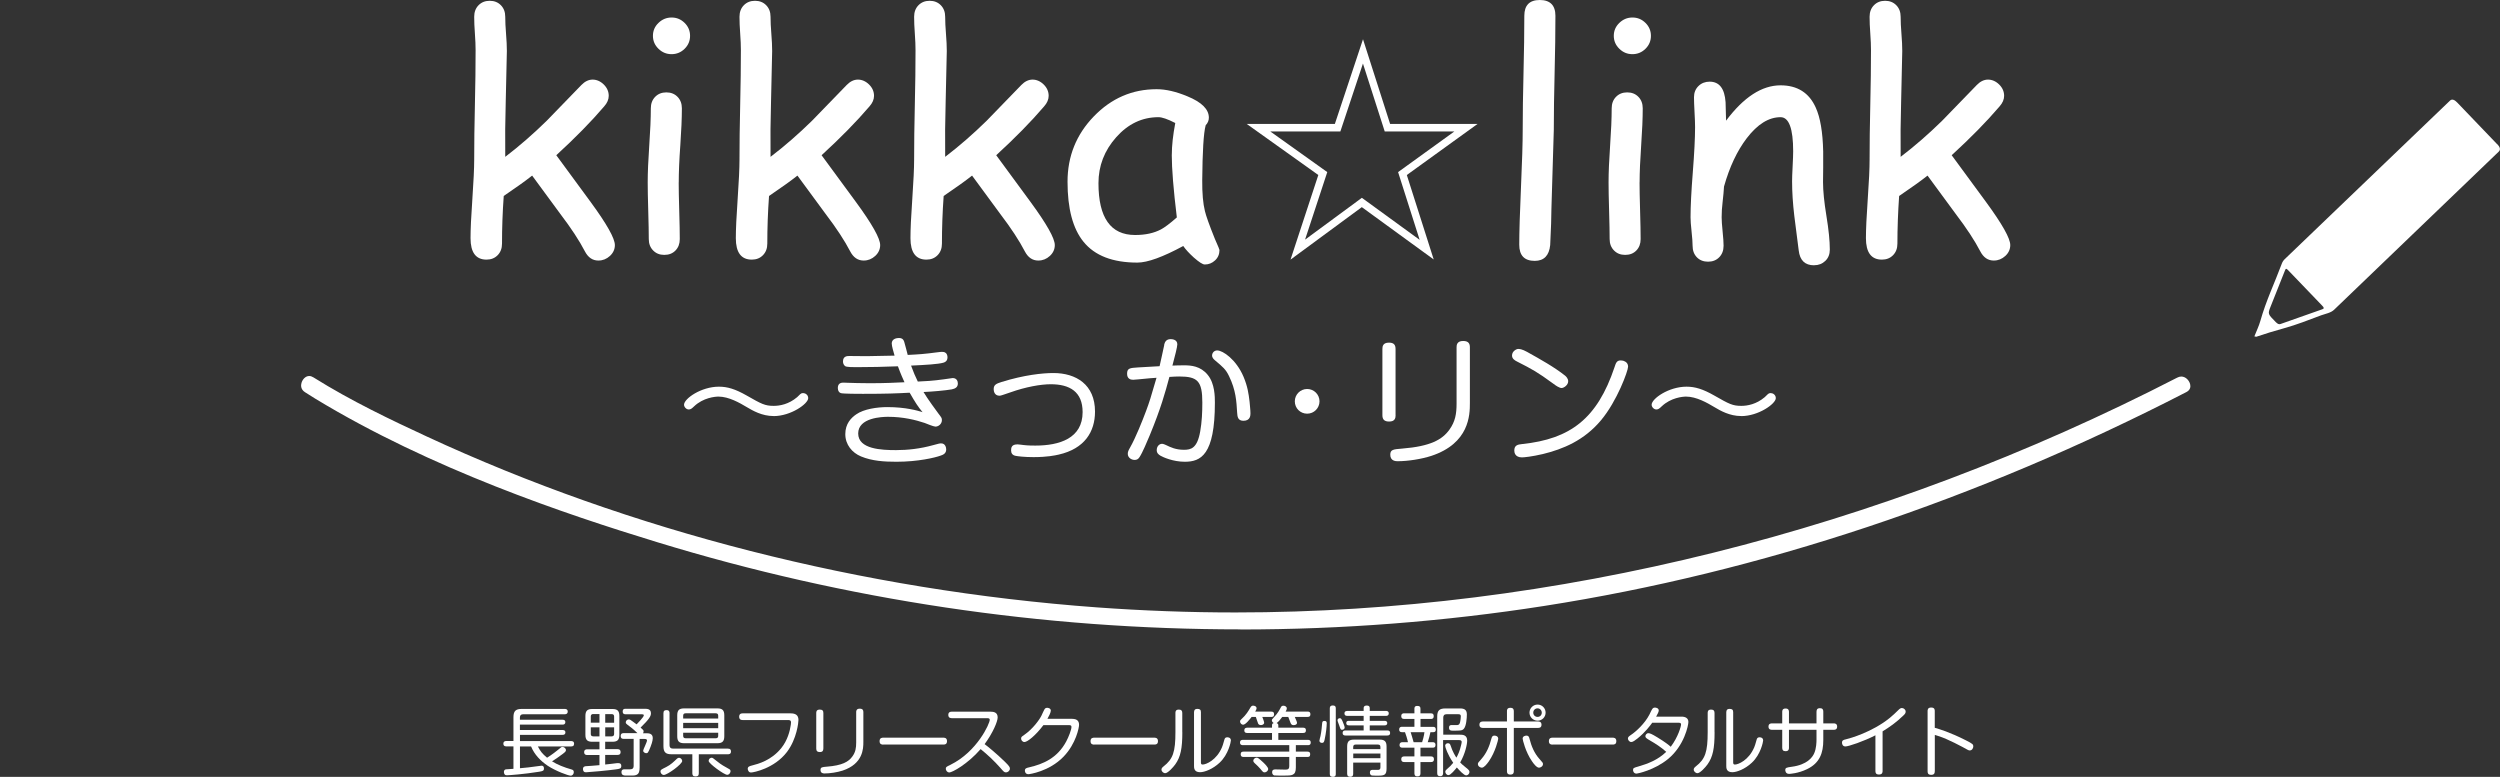
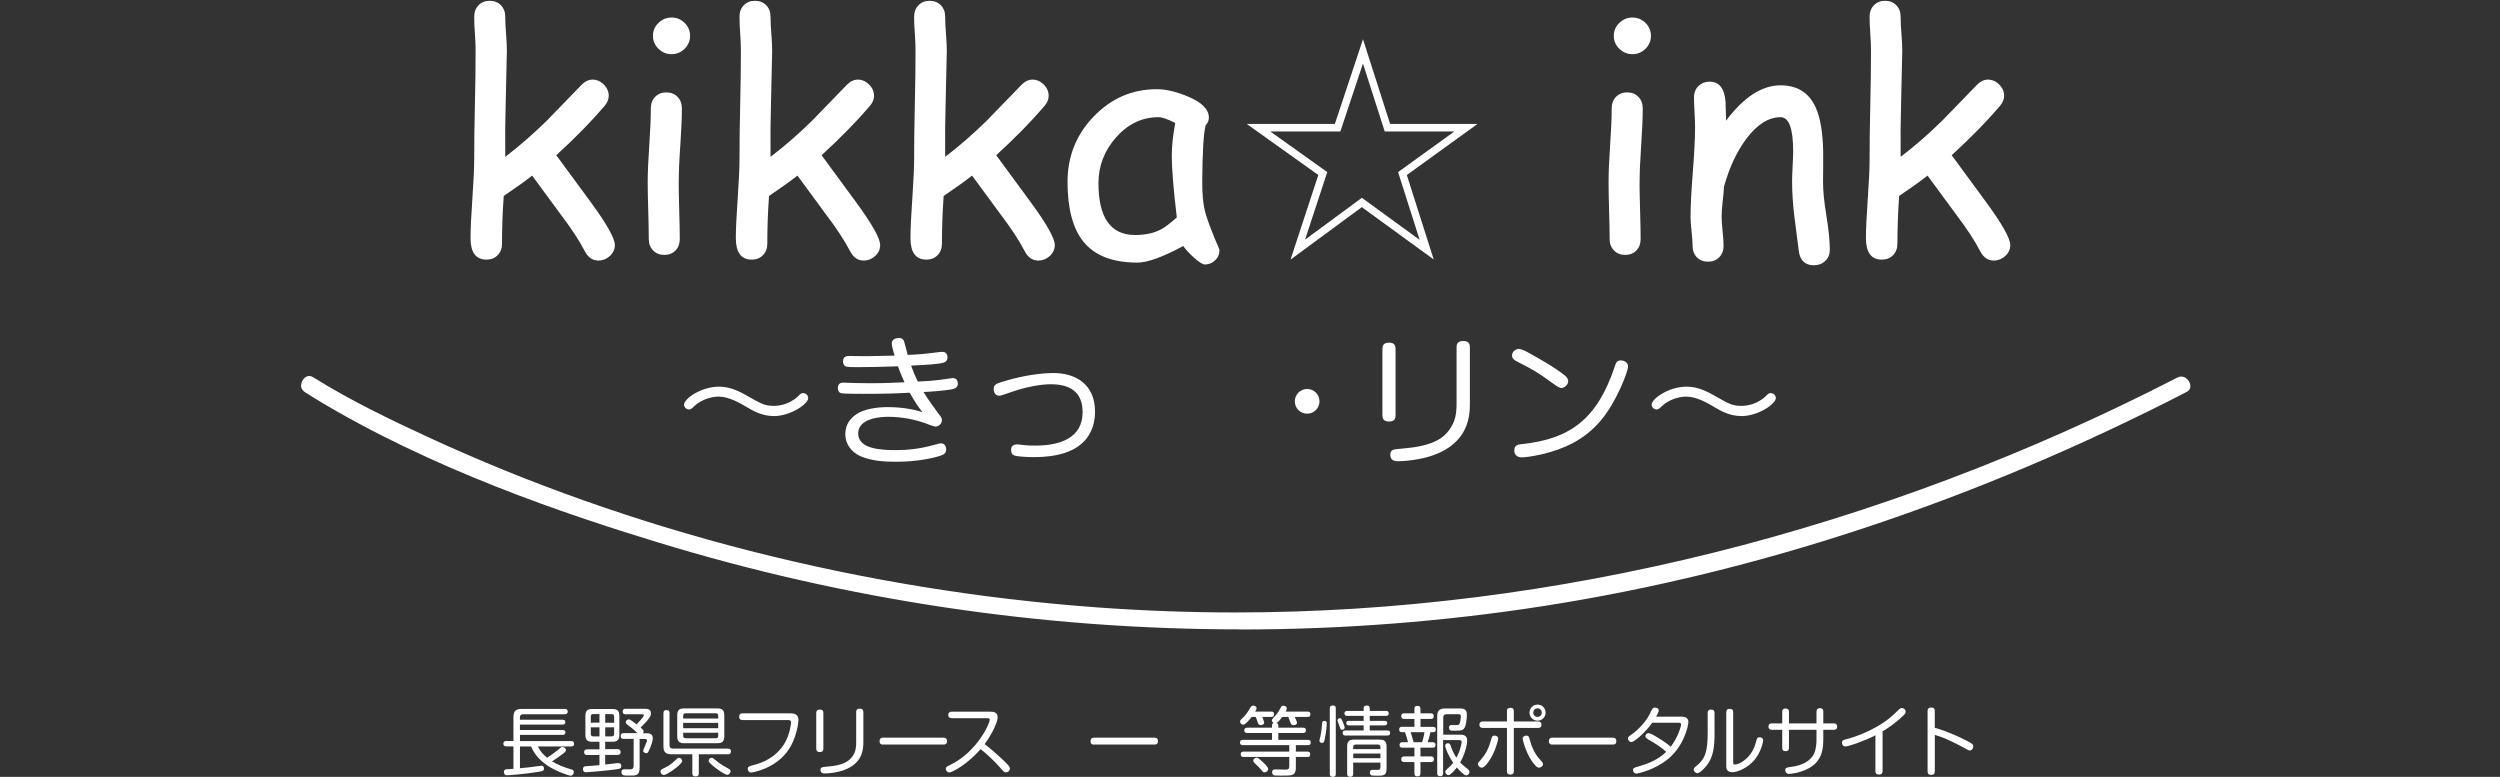
<svg xmlns="http://www.w3.org/2000/svg" id="_レイヤー_1" version="1.1" viewBox="0 0 463.83 144.13">
  <rect x="0" y="0" width="463.83" height="144.13" fill="#333333" stroke="none" />
  <defs>
    <style>
      .st0 {
        fill: #fff;
      }
    </style>
  </defs>
-   <path class="st0" d="M463.31,26.76c-2.47-2.57-4.95-5.16-7.41-7.73-.55-.58-1.01-.7-1.36-.35-10.21,9.81-20.43,19.6-30.64,29.39-.24.23-.43.51-.55.84-1.32,3.55-2.93,6.89-3.98,10.63-.28.99-.72,1.86-1.11,2.87.23.04.32.08.35.07,1.68-.57,3.37-1.09,5.12-1.57,2.39-.66,4.63-1.55,6.92-2.41.82-.3,1.79-.44,2.41-1.04,10.18-9.78,20.37-19.56,30.55-29.34.35-.35.26-.81-.28-1.37h-.03s0,.01,0,.01ZM430.89,57.37c-2.6.91-5.19,1.82-7.77,2.74-.3.11-.53,0-.88-.34-1.5-1.53-1.51-1.51-.99-2.84.88-2.22,1.76-4.43,2.64-6.64.22-.57.24-.57.88.1l2.97,3.09c1.03,1.07,2.05,2.15,3.09,3.22.37.37.39.55.07.66h-.01s0,.02,0,.02Z" />
  <path class="st0" d="M230.12,116.77c-36.7,0-73.08-5.44-108.13-16.16-17.07-5.21-41.99-13.59-63.49-26.64l-1.89-1.19c-.87-.54-.79-1.33-.67-1.75.18-.63.73-1.27,1.43-1.27.25,0,.52.09.79.26,6.97,4.37,14.51,7.95,21.03,10.97,37.87,17.56,80.87,28.52,124.34,31.7,8.49.62,17.14.94,25.68.94,58.97,0,119.39-15.07,174.72-43.56.26-.14.52-.21.77-.21.81,0,1.47.72,1.64,1.42.11.45.07,1.07-.71,1.47-38.96,20.07-79.04,33.41-119.12,39.67-18.53,2.9-37.5,4.37-56.38,4.37v-.02h-.01Z" />
  <g>
    <g>
      <g>
        <path class="st0" d="M111.01,48.34c-1.07,0-1.9-.57-2.49-1.7-1.02-1.97-2.55-4.31-4.6-7l-5.19-7.06c-1.13.9-2.89,2.16-5.27,3.78-.22,3.03-.32,5.98-.32,8.85,0,.88-.27,1.59-.81,2.14s-1.23.82-2.07.82c-1.97,0-2.96-1.33-2.96-3.98,0-1.62.11-4.05.34-7.28.22-3.23.34-5.66.34-7.28,0-2.97.04-6.36.13-10.18s.13-7.19.13-10.12c0-.88-.04-1.91-.13-3.11-.09-1.19-.13-2.23-.13-3.11s.27-1.59.81-2.14,1.23-.82,2.07-.82,1.53.27,2.07.82.81,1.26.81,2.14.05,1.96.15,3.18.15,2.28.15,3.18l-.21,9.43c-.1,3.4-.13,6.8-.09,10.2,2.66-2.03,5.21-4.26,7.68-6.68l6.45-6.65c.64-.66,1.34-1,2.08-1s1.45.3,2.07.91.92,1.31.92,2.11c0,.66-.28,1.32-.85,1.96-2.4,2.81-5.36,5.83-8.88,9.05l6.39,8.7c2.99,4.08,4.48,6.74,4.48,7.97,0,.78-.31,1.46-.92,2.02s-1.32.85-2.12.85h-.03Z" />
        <path class="st0" d="M125.92,33.84c0,1.17.03,2.92.1,5.26.07,2.33.1,4.09.1,5.26,0,.86-.26,1.56-.79,2.11s-1.22.82-2.08.82-1.53-.27-2.07-.82c-.54-.55-.81-1.25-.81-2.11,0-1.17-.03-2.92-.1-5.26-.07-2.33-.1-4.09-.1-5.26,0-1.84.1-4.13.29-6.87.19-2.74.29-5.03.29-6.87,0-.88.27-1.59.81-2.14s1.23-.82,2.07-.82,1.53.27,2.07.82c.54.55.81,1.26.81,2.14,0,1.84-.1,4.13-.29,6.87-.2,2.74-.29,5.03-.29,6.87h-.01ZM124.6,10.05c-.94,0-1.75-.33-2.43-1-.68-.66-1.03-1.46-1.03-2.4s.34-1.74,1.03-2.4c.68-.66,1.49-1,2.43-1s1.74.33,2.42,1c.67.66,1.01,1.46,1.01,2.4s-.34,1.74-1.01,2.4-1.48,1-2.42,1Z" />
        <path class="st0" d="M160.23,48.34c-1.07,0-1.9-.57-2.49-1.7-1.02-1.97-2.55-4.31-4.6-7l-5.19-7.06c-1.13.9-2.89,2.16-5.27,3.78-.22,3.03-.32,5.98-.32,8.85,0,.88-.27,1.59-.81,2.14s-1.23.82-2.07.82c-1.97,0-2.96-1.33-2.96-3.98,0-1.62.11-4.05.34-7.28.22-3.23.34-5.66.34-7.28,0-2.97.04-6.36.13-10.18s.13-7.19.13-10.12c0-.88-.04-1.91-.13-3.11-.09-1.19-.13-2.23-.13-3.11s.27-1.59.81-2.14,1.23-.82,2.07-.82,1.53.27,2.07.82c.54.55.81,1.26.81,2.14s.05,1.96.15,3.18c.1,1.22.15,2.28.15,3.18l-.21,9.43c-.1,3.4-.13,6.8-.09,10.2,2.66-2.03,5.21-4.26,7.68-6.68l6.45-6.65c.64-.66,1.34-1,2.08-1s1.45.3,2.07.91.92,1.31.92,2.11c0,.66-.28,1.32-.85,1.96-2.4,2.81-5.36,5.83-8.88,9.05l6.39,8.7c2.99,4.08,4.48,6.74,4.48,7.97,0,.78-.31,1.46-.92,2.02s-1.32.85-2.12.85h-.03,0Z" />
        <path class="st0" d="M192.63,48.34c-1.07,0-1.9-.57-2.49-1.7-1.02-1.97-2.55-4.31-4.6-7l-5.19-7.06c-1.13.9-2.89,2.16-5.27,3.78-.22,3.03-.32,5.98-.32,8.85,0,.88-.27,1.59-.81,2.14s-1.23.82-2.07.82c-1.97,0-2.96-1.33-2.96-3.98,0-1.62.11-4.05.34-7.28.22-3.23.34-5.66.34-7.28,0-2.97.04-6.36.13-10.18s.13-7.19.13-10.12c0-.88-.04-1.91-.13-3.11-.09-1.19-.13-2.23-.13-3.11s.27-1.59.81-2.14,1.23-.82,2.07-.82,1.53.27,2.07.82c.54.55.81,1.26.81,2.14s.05,1.96.15,3.18c.1,1.22.15,2.28.15,3.18l-.21,9.43c-.1,3.4-.13,6.8-.09,10.2,2.66-2.03,5.21-4.26,7.68-6.68l6.45-6.65c.64-.66,1.34-1,2.08-1s1.45.3,2.07.91.92,1.31.92,2.11c0,.66-.28,1.32-.85,1.96-2.4,2.81-5.36,5.83-8.88,9.05l6.39,8.7c2.99,4.08,4.48,6.74,4.48,7.97,0,.78-.31,1.46-.92,2.02s-1.32.85-2.12.85h-.03,0Z" />
        <path class="st0" d="M223.51,49.07c-.37,0-1.04-.43-2.02-1.29-.88-.8-1.53-1.51-1.96-2.14-1.88,1.02-3.53,1.78-4.95,2.3-1.43.52-2.62.78-3.57.78-4.57,0-7.9-1.29-9.99-3.87-1.97-2.42-2.96-6.13-2.96-11.13,0-4.73,1.63-8.77,4.88-12.13s7.13-5.04,11.65-5.04c1.7,0,3.6.44,5.71,1.32,2.66,1.09,3.98,2.41,3.98,3.96,0,.53-.2,1-.59,1.41-.2.74-.35,1.96-.45,3.66s-.17,3.88-.19,6.53c-.02,2.42.15,4.34.5,5.74.2.86.81,2.58,1.85,5.16.14.35.36.87.67,1.55l.18.5c0,.78-.27,1.42-.82,1.93-.55.51-1.18.76-1.9.76h-.02,0ZM217.41,28.71c0-.84.05-1.75.16-2.74s.27-2.04.48-3.15c-.72-.37-1.34-.64-1.86-.82s-.93-.26-1.25-.26c-3.03,0-5.64,1.24-7.84,3.71s-3.3,5.32-3.3,8.54.57,5.61,1.7,7.21c1.13,1.6,2.83,2.4,5.1,2.4,1.88,0,3.47-.34,4.78-1.03.7-.37,1.69-1.11,2.96-2.23-.63-5.18-.94-9.05-.94-11.63h0Z" />
      </g>
      <g>
-         <path class="st0" d="M288.28,24.11l-.44,14.56c0,1.54-.08,3.81-.23,6.8-.2,1.95-1.15,2.93-2.87,2.93-1.91,0-2.87-1-2.87-2.99,0-2.36.11-5.91.32-10.65s.32-8.29.32-10.65c0-3.09.05-6.62.15-10.59.1-3.97.15-7.5.15-10.59,0-1.95.96-2.93,2.87-2.93s2.9.98,2.9,2.93c0,3.09-.05,6.62-.15,10.59-.1,3.97-.15,7.5-.15,10.59Z" />
        <path class="st0" d="M304.19,33.84c0,1.17.03,2.92.1,5.26s.1,4.09.1,5.26c0,.86-.26,1.56-.79,2.11s-1.22.82-2.08.82-1.53-.27-2.07-.82-.81-1.25-.81-2.11c0-1.17-.03-2.92-.1-5.26s-.1-4.09-.1-5.26c0-1.84.1-4.13.29-6.87s.29-5.03.29-6.87c0-.88.27-1.59.81-2.14s1.23-.82,2.07-.82,1.53.27,2.07.82.81,1.26.81,2.14c0,1.84-.1,4.13-.29,6.87s-.29,5.03-.29,6.87c0,0-.01,0-.01,0ZM302.87,10.05c-.94,0-1.75-.33-2.43-1-.68-.66-1.03-1.46-1.03-2.4s.34-1.74,1.03-2.4c.68-.66,1.49-1,2.43-1s1.74.33,2.42,1c.67.66,1.01,1.46,1.01,2.4s-.34,1.74-1.01,2.4-1.48,1-2.42,1Z" />
        <path class="st0" d="M336.56,49.22c-1.68,0-2.63-.92-2.84-2.75l-.82-6.42c-.27-2.29-.41-4.42-.41-6.42,0-.55.03-1.47.1-2.78s.1-2.24.1-2.78c0-4.22-.78-6.33-2.34-6.33-2.19,0-4.28,1.3-6.27,3.9-1.8,2.36-3.2,5.35-4.22,8.96-.04.76-.13,1.72-.26,2.87-.12.98-.18,1.92-.18,2.84,0,.59.06,1.46.18,2.64s.18,2.05.18,2.64c0,.88-.27,1.59-.81,2.14s-1.23.82-2.07.82-1.55-.27-2.08-.82-.79-1.26-.79-2.14c0-.59-.06-1.46-.19-2.64s-.19-2.05-.19-2.64c0-2.01.14-4.8.42-8.36s.42-6.35.42-8.36c0-.62-.03-1.55-.1-2.78s-.1-2.16-.1-2.78c0-.84.28-1.53.83-2.07s1.25-.81,2.07-.81c1.8,0,2.78,1.27,2.96,3.81l.09,3.43c3.28-4.38,6.65-6.56,10.11-6.56,3.12,0,5.3,1.38,6.53,4.13.84,1.84,1.3,4.55,1.38,8.14v2.96l-.03,2.72c0,1.62.21,3.72.63,6.28s.63,4.65.63,6.25c0,.86-.28,1.56-.83,2.09-.56.54-1.25.81-2.09.81h-.01Z" />
        <path class="st0" d="M369.9,48.34c-1.07,0-1.9-.57-2.49-1.7-1.02-1.97-2.55-4.31-4.6-7l-5.19-7.06c-1.13.9-2.89,2.16-5.27,3.78-.21,3.03-.32,5.98-.32,8.85,0,.88-.27,1.59-.81,2.14s-1.23.82-2.07.82c-1.97,0-2.96-1.33-2.96-3.98,0-1.62.11-4.05.34-7.28s.34-5.66.34-7.28c0-2.97.04-6.36.13-10.18s.13-7.19.13-10.12c0-.88-.04-1.91-.13-3.11-.09-1.19-.13-2.23-.13-3.11s.27-1.59.81-2.14,1.23-.82,2.07-.82,1.53.27,2.07.82.81,1.26.81,2.14.05,1.96.15,3.18.15,2.28.15,3.18l-.21,9.43c-.1,3.4-.13,6.8-.09,10.2,2.66-2.03,5.21-4.26,7.68-6.68l6.45-6.65c.64-.66,1.34-1,2.08-1s1.45.3,2.07.91.92,1.31.92,2.11c0,.66-.28,1.32-.85,1.96-2.4,2.81-5.36,5.83-8.88,9.05l6.39,8.7c2.99,4.08,4.48,6.74,4.48,7.97,0,.78-.31,1.46-.92,2.02s-1.32.85-2.12.85h-.03Z" />
      </g>
      <path class="st0" d="M239.43,48.18l5.16-15.71-13.29-9.48h16.36l5.22-15.71,5.03,15.71h16.23l-13.13,9.48,4.99,15.67-13.34-9.71-13.24,9.75h0ZM252.67,36.7l10.72,7.8-4-12.57,10.44-7.54h-12.92l-4.04-12.6-4.19,12.6h-13l10.57,7.54-4.12,12.53s10.54-7.76,10.54-7.76Z" />
    </g>
    <g>
      <path class="st0" d="M143.52,77.19c-2.16,0-3.87-1.01-4.97-1.66-1.3-.78-3.35-1.95-5.25-1.95-.65,0-2.83.21-4.5,1.79-.44.42-.65.6-1.01.6-.49,0-.88-.49-.88-.88,0-1.12,3.17-3.35,6.47-3.35,1.59,0,3.04.44,5.15,1.64,2.78,1.59,3.41,1.92,5.02,1.92,1.12,0,2.78-.29,4.34-1.61.08-.1.49-.47.57-.55.1-.1.26-.21.55-.21.39,0,.94.31.94.94,0,1.04-3.22,3.33-6.42,3.33h-.01Z" />
      <path class="st0" d="M165.44,63.75c0-.91.94-1.04,1.33-1.04.34,0,.78.05.99.7.13.36.55,2.11.65,2.44,2.05-.1,3.04-.16,5.51-.49.47-.05.62-.08.83-.08s.49,0,.75.23c.21.18.29.52.29.81,0,.42-.18.78-.73.96-.96.29-3.28.42-6.03.55.44,1.22.78,1.98,1.25,2.96,1.22-.05,2.81-.13,4.86-.42.55-.08,1.59-.23,1.61-.23.78,0,.96.62.96,1.01,0,.7-.49.96-1.14,1.09-1.2.21-3.59.42-5.23.49.73,1.25,2.37,3.46,2.73,3.95.62.81.68.88.68,1.27,0,.7-.62,1.2-1.2,1.2-.34,0-1.72-.57-2-.68-1.64-.55-3.98-1.14-6.79-1.14-1.12,0-5.54.16-5.54,3.09s4.37,3.09,7.02,3.09c2.18,0,4.5-.26,6.84-.91,1.09-.29,1.22-.34,1.53-.34.81,0,.94.83.94,1.12,0,.78-.6,1.01-1.09,1.17-1.01.36-4.13,1.12-8.14,1.12-2.24,0-4.52-.13-6.58-.99-1.64-.68-2.91-2.18-2.91-4.13s1.09-3.04,2.05-3.69c1.38-.96,3.82-1.33,5.75-1.33,3.38,0,5.62.65,6.53.94-.88-1.07-1.3-1.72-2.39-3.61-2.42.13-4.26.21-8.68.21-.68,0-3.64,0-4.08-.13-.29-.08-.57-.39-.57-.96,0-.99.78-.99,1.09-.99.05,0,.34,0,.75.03,1.01.03,2.29.08,4.08.08,2.96,0,4.65-.1,6.45-.18-.75-1.64-1.04-2.47-1.22-2.96-2.16.1-5.51.16-7.72.16-.52,0-1.79,0-2.05-.18-.31-.21-.42-.57-.42-.88,0-1.01.81-1.01,1.2-1.01.52,0,2.76.03,3.22.03.55,0,4.29-.08,5.15-.1-.21-.73-.52-1.77-.52-2.21v-.02h0Z" />
      <path class="st0" d="M188.72,82.44c.18,0,.96.1,1.2.13.81.1,1.69.1,2.18.1,4.45,0,8.76-1.33,8.76-6.21,0-3.8-2.42-5.17-5.9-5.17-1.87,0-4.65.49-7.51,1.51-1.3.44-1.77.62-2,.62-.94,0-1.09-.83-1.09-1.22,0-.81.47-1.01,1.46-1.33,4.19-1.3,7.57-1.66,9.62-1.66,4.19,0,7.72,2.13,7.72,7.15,0,3.77-1.95,6.89-6.73,7.98-.7.16-2.16.47-4.68.47-1.74,0-2.91-.16-3.28-.23-.62-.1-.88-.49-.88-1.01s.1-1.12,1.14-1.12h-.01Z" />
-       <path class="st0" d="M215.98,64.01c.1-.44.31-1.09,1.2-1.09.21,0,1.25.03,1.25.96,0,.47-.44,2.18-.91,3.95.55-.03,1.35-.05,2.18-.05,1.27,0,3.04.13,4.37,1.77,1.33,1.61,1.33,4.08,1.33,5.17,0,9.72-2.63,10.95-5.59,10.95-2.18,0-4.06-.86-4.5-1.12-.36-.21-.7-.49-.7-1.04,0-.7.47-1.17.99-1.17.23,0,.57.16.73.23.86.42,1.82.88,3.33.88,1.3,0,2.47-.26,3.02-3.43.31-1.77.39-3.54.39-5.33,0-3.98-.86-4.84-4.29-4.84-.52,0-1.01.03-1.82.08-.78,2.91-1.59,5.85-3.64,10.82-.52,1.22-1.33,3.2-1.9,4.06-.26.42-.57.52-.91.52-.62,0-1.27-.44-1.27-1.12,0-.42.13-.65.42-1.17,1.04-1.82,2.31-5.02,2.96-6.76.7-1.9.78-2.18,1.95-6.19-.44.03-1.61.1-3.35.29-.52.05-.88.08-.99.08-.49,0-1.12-.18-1.12-1.12,0-1.04.52-1.07,2-1.17.62-.05,3.43-.21,4.03-.23.16-.62.73-3.38.86-3.93h-.02,0ZM225.86,65.02c.99,0,3.48,1.64,4.86,4.89.75,1.79.94,3.12,1.12,4.65,0,.16.16,1.48.16,2.11,0,.36,0,1.4-1.3,1.4-1.07,0-1.12-.81-1.17-1.51-.13-2.13-.23-4.16-1.51-6.79-.6-1.25-1.14-1.69-2.57-2.89-.26-.23-.57-.49-.57-.94,0-.34.21-.62.39-.75.26-.18.52-.18.6-.18h0Z" />
      <path class="st0" d="M244.81,74.46c0,1.25-1.01,2.29-2.29,2.29s-2.29-1.01-2.29-2.29,1.04-2.29,2.29-2.29,2.29,1.01,2.29,2.29Z" />
      <path class="st0" d="M258.93,77.04c0,.57-.16,1.17-1.2,1.17-.86,0-1.25-.36-1.25-1.17v-12.3c0-.49.1-1.17,1.22-1.17.88,0,1.22.39,1.22,1.17v12.3h.01ZM272.71,74.8c0,2.16-.08,7.44-7.15,9.78-1.85.6-4.34.99-6.24.99-.29,0-1.38,0-1.38-1.2,0-.96.55-1.01,2.18-1.14,5.28-.42,7.46-1.66,8.79-3.51,1.09-1.51,1.33-2.94,1.33-4.84v-10.45c0-.39.05-1.17,1.22-1.17,1.04,0,1.25.55,1.25,1.17v10.38h0Z" />
      <path class="st0" d="M283.36,65.31c2.42,1.35,5.04,2.81,7.02,4.39.18.16.57.52.57,1.04,0,.7-.81,1.25-1.22,1.25s-1.07-.44-1.51-.78c-3.07-2.24-3.85-2.65-6.81-4.16-.42-.21-.88-.52-.88-1.09,0-.83.86-1.22,1.12-1.22s.68,0,1.72.57h0ZM302.06,68.04c0,.75-2.03,6.37-5.02,9.93-3.12,3.74-7.05,5.36-10.79,6.27-2,.47-3.48.62-3.87.62-1.27,0-1.43-.88-1.43-1.27,0-.99.65-1.12,1.43-1.2,9-.94,13.96-4.73,17.16-14.25.26-.81.42-1.27,1.14-1.27.21,0,.42.05.55.08.49.18.83.49.83,1.09Z" />
      <path class="st0" d="M323.04,77.19c-2.16,0-3.88-1.01-4.97-1.66-1.3-.78-3.35-1.95-5.25-1.95-.65,0-2.83.21-4.5,1.79-.44.42-.65.6-1.01.6-.49,0-.88-.49-.88-.88,0-1.12,3.17-3.35,6.47-3.35,1.59,0,3.04.44,5.15,1.64,2.78,1.59,3.41,1.92,5.02,1.92,1.12,0,2.78-.29,4.34-1.61.08-.1.49-.47.57-.55.1-.1.26-.21.55-.21.39,0,.94.31.94.94,0,1.04-3.22,3.33-6.42,3.33h0Z" />
    </g>
  </g>
  <g>
    <path class="st0" d="M96.47,138.47v4.06c1.19-.11,1.95-.18,2.84-.32.18-.03,1.04-.15,1.16-.15.43,0,.45.38.45.5,0,.46-.21.5-.88.62-2.83.46-5.63.66-6.01.66-.17,0-.29-.03-.41-.17-.08-.11-.13-.28-.13-.43,0-.22.08-.45.36-.5.03,0,1.27-.08,1.41-.1v-4.16h-1.3c-.14,0-.57,0-.57-.5,0-.42.29-.5.57-.5h1.3v-4.41c0-1.19.46-1.54,1.54-1.54h7.96c.13,0,.57,0,.57.49s-.45.5-.57.5h-7.7c-.41,0-.6.2-.6.6v.42h7.93c.11,0,.5,0,.5.45,0,.36-.27.45-.5.45h-7.93v1h7.89c.15,0,.55,0,.55.45,0,.36-.25.45-.52.45h-7.91v1.15h9.47c.25,0,.57.06.57.5,0,.41-.25.5-.57.5h-6.15c.49.91.78,1.32,1.71,2.09.85-.52,1.88-1.33,2-1.44.64-.55.66-.56.87-.56.31,0,.63.28.63.59,0,.21-.11.34-.6.71-.85.64-1.42,1.02-1.98,1.37.99.62,2.27,1.13,3.56,1.49.24.07.48.14.48.5,0,.34-.21.67-.59.67-.43,0-2.73-.84-4.24-1.83-1.34-.9-2.49-2.09-3.1-3.59h-2.06v-.02h0Z" />
    <path class="st0" d="M112.28,138.99h2.27c.15,0,.59,0,.59.55,0,.52-.43.52-.59.52h-2.27v1.78c.94-.08,1.06-.13,2.16-.25.18-.03.31,0,.34,0,.34,0,.49.18.49.52,0,.49-.25.53-1.08.64-1.12.17-5,.53-5.44.53-.13,0-.31,0-.45-.15-.1-.11-.14-.28-.14-.43,0-.52.38-.55.73-.56.8-.04.85-.06,2.33-.18v-1.88h-2.25c-.15,0-.59,0-.59-.53,0-.49.36-.53.59-.53h2.25v-1.4h-1.32c-.9,0-1.29-.31-1.29-1.3v-3.49c0-.98.39-1.29,1.29-1.29h3.71c.94,0,1.3.34,1.3,1.29v3.49c0,.95-.35,1.3-1.3,1.3h-1.33v1.4-.02h0ZM109.61,134.08h1.61v-1.6h-1.16c-.41,0-.45.27-.45.46v1.13h0ZM109.61,134.94v1.22c0,.21.06.46.45.46h1.16v-1.68h-1.61ZM113.94,134.08v-1.13c0-.29-.13-.46-.45-.46h-1.2v1.6h1.65ZM113.94,134.94h-1.65v1.68h1.2c.31,0,.45-.17.45-.46v-1.22h0ZM118.29,136.04c-.42-.39-.78-.77-1.55-1.33-.6-.45-.64-.49-.64-.71,0-.28.27-.53.55-.53.13,0,.22.04.34.11.17.1.74.53,1.12.81.14-.14,1.34-1.36,1.34-1.67,0-.2-.21-.2-.38-.2h-3.01c-.24,0-.53-.06-.53-.52,0-.49.36-.5.53-.5h3.5c.48,0,1.21,0,1.21.84,0,.52-.29,1.06-1.92,2.65.5.43.56.49.56.71,0,.15-.07.27-.11.34h.55c.48,0,1.26,0,1.26.91,0,.52-.32,1.39-.41,1.6-.43,1.09-.52,1.19-.8,1.19-.17,0-.57-.13-.57-.48,0-.21.71-1.57.71-1.89,0-.25-.29-.27-.45-.27h-.92v5.28c0,.69-.11,1.21-.63,1.4-.32.13-.5.11-1.86.11-.35,0-.88,0-.88-.64,0-.52.41-.52.56-.52h1.04c.31,0,.66-.06.66-.66v-4.99h-1.85c-.17,0-.55,0-.55-.53s.39-.53.55-.53h2.6-.02v.02Z" />
    <path class="st0" d="M123.16,143.78c-.38,0-.62-.38-.62-.64,0-.31.1-.35,1.06-.83.81-.39,1.47-1.04,1.99-1.54.04-.04.21-.18.41-.18.25,0,.57.28.57.6,0,.59-2.76,2.59-3.42,2.59h0ZM129.65,139.94v3.52c0,.48-.21.59-.64.59s-.56-.24-.56-.59v-3.52h-3.88c-1.06,0-1.48-.38-1.48-1.5v-6.12c0-.49.25-.57.6-.57.52,0,.53.39.53.57v5.94c0,.42.2.63.63.63h10.18c.49,0,.59.25.59.55,0,.5-.43.5-.57.5h-5.4ZM134.38,136.59c0,.95-.36,1.3-1.29,1.3h-6.15c-.92,0-1.29-.34-1.29-1.3v-3.87c0-.98.38-1.29,1.29-1.29h6.15c.9,0,1.29.31,1.29,1.29v3.87ZM133.25,133.31v-.52c0-.25-.1-.45-.45-.45h-5.59c-.32,0-.46.15-.46.45v.52h6.5ZM133.25,134.11h-6.5v.99h6.5v-.99ZM133.25,135.95h-6.5v.57c0,.31.15.45.46.45h5.59c.31,0,.45-.15.45-.45v-.57ZM132,140.58c.21,0,.29.07.99.63.81.67,1.5,1.04,2.28,1.47.17.08.27.22.27.41,0,.21-.21.66-.63.66-.56,0-3.43-2.1-3.43-2.56s.38-.6.52-.6h0Z" />
    <path class="st0" d="M146.68,132.35c.84,0,1.46.27,1.46,1.23,0,.38-.28,3.49-2.14,5.94-2.34,3.07-6.21,3.8-6.64,3.8-.17,0-.35-.03-.49-.25-.1-.15-.14-.32-.14-.43,0-.42.34-.5.87-.64,1.06-.27,3.52-.91,5.38-3.24,1.12-1.4,1.58-3.12,1.74-4.29,0-.13.04-.35.04-.43,0-.45-.32-.45-.6-.45h-8.38c-.15,0-.64,0-.64-.62s.49-.62.64-.62h8.91,0Z" />
    <path class="st0" d="M152.75,138.9c0,.31-.08.63-.64.63-.46,0-.67-.2-.67-.63v-6.62c0-.27.06-.63.66-.63.48,0,.66.21.66.63v6.62h-.01ZM160.18,137.7c0,1.16-.04,4.01-3.85,5.27-.99.32-2.34.53-3.36.53-.15,0-.74,0-.74-.64,0-.52.29-.55,1.18-.62,2.84-.22,4.02-.9,4.73-1.89.59-.81.71-1.58.71-2.61v-5.63c0-.21.03-.63.66-.63.56,0,.67.29.67.63v5.59h0Z" />
    <path class="st0" d="M163.9,138.15c-.21,0-.71,0-.71-.63s.43-.66.71-.66h11.09c.21,0,.71,0,.71.64s-.45.64-.71.64h-11.09Z" />
    <path class="st0" d="M176.57,133.24c-.13,0-.63,0-.63-.6,0-.56.42-.6.63-.6h7.21c.57,0,1.32.11,1.32,1.06,0,.76-.88,2.86-2.42,4.96.53.39,2.17,1.72,3.74,3.25.87.85.95,1.04.95,1.29,0,.38-.36.7-.74.7-.31,0-.42-.13-1.06-.87-1.11-1.25-2.33-2.4-3.63-3.45-2.42,2.79-5.27,4.34-5.83,4.34-.29,0-.63-.29-.63-.71,0-.29.08-.34.85-.71,4.96-2.44,7.3-7.65,7.3-8.36,0-.28-.24-.29-.5-.29h-6.56Z" />
-     <path class="st0" d="M198.93,133.37c.95,0,1.27.46,1.27,1.12,0,.45-.53,3.47-2.89,5.91-2.68,2.77-6.37,3.24-6.5,3.24-.64,0-.66-.6-.66-.66,0-.43.29-.5.81-.62,2.54-.59,5.18-1.68,6.84-4.76.48-.88.99-2.24.99-2.72,0-.35-.25-.35-.63-.35h-4.57c-1.44,1.92-2.97,3.14-3.52,3.14-.34,0-.62-.31-.62-.63,0-.29.08-.36.57-.69,1.58-1.08,2.84-2.82,3.22-3.61.17-.38.46-1.01.53-1.11.11-.2.25-.31.52-.31.17,0,.67.08.67.53,0,.36-.43,1.18-.63,1.51h4.6Z" />
    <path class="st0" d="M203.04,138.15c-.21,0-.71,0-.71-.63s.43-.66.71-.66h11.09c.21,0,.71,0,.71.64s-.45.64-.71.64h-11.09Z" />
-     <path class="st0" d="M219.36,135.86c0,2.97-.31,4.57-1.32,5.97-.38.53-1.37,1.62-1.85,1.62-.35,0-.7-.32-.7-.67,0-.22.13-.38.39-.59,1.75-1.36,2.2-2.69,2.2-6.36v-3.56c0-.25.04-.62.63-.62.45,0,.64.2.64.62v3.59h.01ZM221.54,132.12c0-.28.07-.6.63-.6.45,0,.64.18.64.6v9.23c0,.28,0,.5.31.5.64,0,2.59-.81,3.6-3.21.14-.34.17-.46.42-1.33.08-.32.18-.52.56-.52.08,0,.67,0,.67.59,0,.21-.43,2.58-2.09,4.12-1.26,1.19-2.8,1.77-3.63,1.77-1.12,0-1.12-.81-1.12-1.16v-9.99h0Z" />
    <path class="st0" d="M232.21,133.02c-.34.43-1.12,1.44-1.57,1.44-.28,0-.57-.28-.57-.6,0-.21.13-.32.27-.45.85-.76,1.3-1.53,1.65-2.14.17-.28.32-.35.5-.35.2,0,.64.1.64.48,0,.18-.1.35-.25.63h2.97c.18,0,.53,0,.53.49,0,.46-.29.5-.53.5h-1.65c.1.24.34.9.34,1.06,0,.32-.36.45-.6.45-.36,0-.48-.2-.53-.32-.08-.17-.34-1.02-.41-1.19h-.79,0ZM242.59,132.02c.15,0,.53,0,.53.49s-.34.5-.53.5h-2.37c.1.24.42.91.42,1.08,0,.39-.48.45-.64.45-.36,0-.46-.2-.55-.39-.07-.18-.36-.98-.43-1.13h-1.13c-.34.45-.71.94-1.04,1.13.28.11.32.28.32.43v.43h4.59c.2,0,.53.03.53.49,0,.41-.22.49-.53.49h-4.59v1.28h5.48c.15,0,.53,0,.53.49s-.36.49-.53.49h-2.23v1.2h2.13c.21,0,.53.03.53.49s-.25.5-.53.5h-2.13v1.96c0,1.5-.71,1.5-2.2,1.5-.29,0-1.65,0-1.79-.03-.22-.04-.41-.27-.41-.59,0-.53.41-.53.63-.53.31,0,1.88.04,1.89.04.45,0,.66-.17.66-.63v-1.72h-8.46c-.15,0-.55,0-.55-.49s.34-.5.55-.5h8.46v-1.2h-8.59c-.14,0-.55,0-.55-.49s.39-.49.55-.49h5.39v-1.28h-4.61c-.13,0-.53,0-.53-.48s.39-.5.55-.5h4.59v-.43c0-.1,0-.36.31-.43-.32-.2-.34-.43-.34-.5,0-.18.06-.22.46-.66.62-.63.97-1.3,1.19-1.72.08-.17.18-.34.49-.34.25,0,.63.14.63.5,0,.2-.11.41-.21.59h4.06,0ZM233.14,140.57c.18,0,.29,0,1.23.88.32.31.92.9.92,1.23,0,.31-.34.62-.66.62-.27,0-.31-.07-.8-.66-.28-.34-.6-.63-1.02-1.02-.11-.1-.28-.27-.28-.46,0-.36.34-.59.6-.59h0Z" />
    <path class="st0" d="M246.15,134.24c0,.48-.13,1.83-.38,2.93-.1.43-.15.66-.49.66-.28,0-.49-.17-.49-.39,0-.14.17-.76.2-.87.2-.98.25-1.74.31-2.38.03-.39.17-.43.48-.43.38,0,.38.35.38.49h-.01ZM247.83,143.6c0,.15,0,.53-.52.53-.42,0-.59-.15-.59-.53v-12.16c0-.2.03-.55.55-.55s.56.28.56.55v12.16ZM249.14,133.96c.11.28.34.8.34,1.02,0,.28-.27.42-.48.42-.25,0-.28-.07-.49-.69-.04-.11-.24-.63-.28-.76-.04-.11-.08-.24-.08-.32,0-.24.22-.38.43-.38.24,0,.31.13.56.7h0ZM257.14,131.9c.1,0,.52,0,.52.46,0,.35-.24.46-.52.46h-3.01v.92h2.77c.2,0,.48.06.48.42,0,.29-.2.42-.48.42h-2.77v.94h3.26c.35,0,.52.14.52.46,0,.25-.08.48-.52.48h-7.77c-.31,0-.52-.13-.52-.46,0-.31.14-.48.52-.48h3.38v-.94h-2.76c-.39,0-.46-.21-.46-.42,0-.14,0-.42.46-.42h2.76v-.92h-3.03c-.39,0-.53-.18-.53-.46,0-.22.08-.46.53-.46h3.03v-.52c0-.24.11-.48.56-.48.52,0,.57.28.57.48v.52h3.01,0ZM251.06,141.48v2.07c0,.15,0,.57-.53.57-.39,0-.59-.14-.59-.57v-5.04c0-.97.36-1.29,1.29-1.29h4.73c.9,0,1.29.31,1.29,1.29v4.08c0,1.2-.42,1.32-1.58,1.32-.22,0-.98,0-1.13-.03-.35-.07-.38-.41-.38-.53,0-.52.32-.52.57-.52h1.04c.25-.04.34-.2.34-.46v-.88h-5.05ZM256.11,138.99v-.39c0-.31-.14-.46-.45-.46h-4.15c-.28,0-.45.13-.45.46v.39h5.05ZM256.11,139.8h-5.04v.87h5.04v-.87Z" />
    <path class="st0" d="M265.47,132.35c.17,0,.53,0,.53.52,0,.46-.29.52-.53.52h-1.92v1.46h2.34c.29,0,.5.11.5.49,0,.22-.04.5-.48.5h-.52c-.11.59-.27,1.13-.5,1.86h.95c.21,0,.49.07.49.5,0,.32-.11.52-.49.52h-2.3v1.62h1.95c.14,0,.55,0,.55.52s-.39.52-.55.52h-1.95v2.07c0,.22-.01.59-.56.59-.49,0-.56-.28-.56-.59v-2.07h-1.88c-.14,0-.56,0-.56-.52,0-.48.34-.52.56-.52h1.88v-1.62h-2.21c-.13,0-.55,0-.55-.5,0-.35.2-.52.52-.52h1.04c-.11-.59-.43-1.55-.55-1.86h-.59c-.36,0-.49-.21-.49-.48,0-.52.41-.52.53-.52h2.3v-1.46h-1.89c-.18,0-.55,0-.55-.52,0-.46.29-.52.55-.52h1.89v-.84c0-.17,0-.53.52-.53.45,0,.6.14.6.53v.84h1.93,0ZM263.85,137.7c.08-.21.38-1.27.43-1.86h-2.56c.04.11.48,1.55.55,1.86h1.58ZM267.74,137.32v6.11c0,.14,0,.58-.52.58-.42,0-.57-.17-.57-.58v-10.49c0-1.04.34-1.5,1.5-1.5h2.75c.73,0,1.25.21,1.25,1.11,0,.66-.11,2.16-.56,2.66-.31.35-.62.35-2.04.35-.32,0-.71,0-.71-.56,0-.48.34-.48.52-.48h1.04c.32-.03.41-.24.49-.52.07-.24.14-.84.14-1.08,0-.27-.07-.41-.46-.41h-2.17c-.43,0-.63.21-.63.63v3.17h3.11c.42,0,1.33,0,1.33,1.09,0,.67-.36,2.44-1.3,4.06.25.28.29.31,1.44,1.26.15.14.28.27.28.5,0,.39-.34.64-.6.64-.43,0-1.32-.99-1.74-1.47-.31.39-1.13,1.42-1.55,1.42-.34,0-.59-.35-.59-.62,0-.21.14-.34.29-.48.43-.35.85-.76,1.18-1.19-1.07-1.55-1.49-2.91-1.49-3.15,0-.35.29-.48.52-.48.32,0,.41.22.48.42.39,1.22.9,1.98,1.08,2.26.27-.49.63-1.22.88-2.35.06-.25.1-.43.1-.56,0-.35-.34-.35-.52-.35h-2.93Z" />
    <path class="st0" d="M277.97,137.05c0,.18-.52,2.45-1.74,4.2-.34.48-.88,1.18-1.3,1.18-.25,0-.73-.22-.73-.66,0-.24.01-.24.67-.98.92-1.04,1.47-2.34,1.81-3.67.1-.36.18-.73.77-.62.25.04.52.2.52.55ZM279.59,131.94c0-.21.01-.62.63-.62.53,0,.64.28.64.62v1.92h4.5c.15,0,.64,0,.64.6s-.49.59-.64.59h-4.5v8.04c0,.22-.03.62-.63.62-.56,0-.64-.31-.64-.62v-8.04h-4.47c-.14,0-.64,0-.64-.59s.49-.6.64-.6h4.47v-1.92ZM283.79,137.12c.34,1.34.88,2.63,1.81,3.67.66.74.67.74.67.98,0,.43-.48.66-.73.66-.43,0-.98-.7-1.3-1.18-1.22-1.75-1.74-4.02-1.74-4.2,0-.21.08-.46.52-.55.59-.11.69.27.77.62ZM285.27,133.71c-.83,0-1.5-.67-1.5-1.49s.67-1.5,1.5-1.5,1.49.67,1.49,1.5-.67,1.49-1.49,1.49ZM285.27,131.42c-.45,0-.8.35-.8.8s.35.79.8.79.78-.35.78-.79-.35-.8-.78-.8Z" />
    <path class="st0" d="M288.08,138.15c-.21,0-.71,0-.71-.63s.43-.66.71-.66h11.09c.21,0,.71,0,.71.64s-.45.64-.71.64h-11.09Z" />
    <path class="st0" d="M306.53,134.11c-.36.49-1.27,1.74-2.72,2.9-.41.32-.84.66-1.16.66s-.62-.34-.62-.66c0-.28.24-.43.57-.66.91-.6,2.55-2.09,3.42-3.77.15-.29.35-.78.55-1.06.1-.15.25-.24.48-.24.21,0,.7.11.7.53,0,.22-.13.52-.48,1.15h4.71c.67,0,1.27.25,1.27.99,0,.59-.74,4.4-3.8,6.89-2.54,2.07-5.66,2.69-5.81,2.69-.53,0-.66-.46-.66-.66,0-.38.17-.43.98-.66,1.67-.48,3.61-1.19,5.18-2.72-.92-.83-1.97-1.51-3-2.1-.66-.38-.87-.53-.87-.8,0-.22.21-.56.56-.56.27,0,.62.14,1.64.76,1.5.91,2.13,1.43,2.51,1.76,1.4-1.86,1.91-3.82,1.91-4.12,0-.34-.27-.34-.59-.34h-4.78v.02h0Z" />
    <path class="st0" d="M318.11,135.86c0,2.97-.31,4.57-1.32,5.97-.38.53-1.37,1.62-1.85,1.62-.35,0-.7-.32-.7-.67,0-.22.13-.38.39-.59,1.75-1.36,2.2-2.69,2.2-6.36v-3.56c0-.25.04-.62.63-.62.45,0,.64.2.64.62v3.59h0ZM320.29,132.12c0-.28.07-.6.63-.6.45,0,.64.18.64.6v9.23c0,.28,0,.5.31.5.64,0,2.59-.81,3.6-3.21.14-.34.17-.46.42-1.33.08-.32.18-.52.56-.52.08,0,.67,0,.67.59,0,.21-.43,2.58-2.09,4.12-1.26,1.19-2.8,1.77-3.63,1.77-1.12,0-1.12-.81-1.12-1.16v-9.99h0Z" />
    <path class="st0" d="M337.03,132.01c0-.21.03-.62.62-.62.46,0,.63.22.63.62v2.2h1.93c.14,0,.64,0,.64.59s-.43.6-.64.6h-1.93v1.92c0,2.38-.66,4.26-3.03,5.39-1.65.8-3.21.87-3.31.87-.67,0-.71-.59-.71-.69,0-.46.21-.49,1.2-.63,2.86-.38,3.85-1.76,4.17-2.52.39-.88.42-2.07.42-2.51v-1.83h-5.11v3.35c0,.25-.06.62-.62.62-.45,0-.63-.2-.63-.62v-3.35h-1.91c-.14,0-.64,0-.64-.59,0-.55.41-.6.64-.6h1.91v-2.14c0-.18.01-.62.62-.62.52,0,.63.31.63.62v2.14h5.11v-2.2h0Z" />
    <path class="st0" d="M349.28,143.06c0,.21-.03.64-.67.64-.57,0-.66-.32-.66-.64v-6.64c-2.16,1.12-5,2.07-5.56,2.07-.59,0-.64-.57-.64-.7,0-.43.27-.52.71-.62.85-.2,4.85-1.33,8.11-3.94.59-.48,1.12-.98,1.58-1.44.32-.32.49-.43.71-.43.32,0,.7.27.7.67,0,.24-.1.41-.36.66-1.4,1.36-2.66,2.23-3.92,3v7.37h0Z" />
    <path class="st0" d="M358.96,143.09c0,.24-.01.67-.66.67s-.67-.42-.67-.67v-11.16c0-.2,0-.66.66-.66s.67.41.67.66v3.1c.76.21,2.8.81,5.79,2.33,1.27.64,1.36.77,1.36,1.11,0,.31-.21.76-.66.76-.21,0-.25-.03-1.34-.64-.8-.45-2.19-1.11-2.98-1.46-1.04-.45-1.65-.63-2.16-.78v6.77-.03h0Z" />
  </g>
</svg>